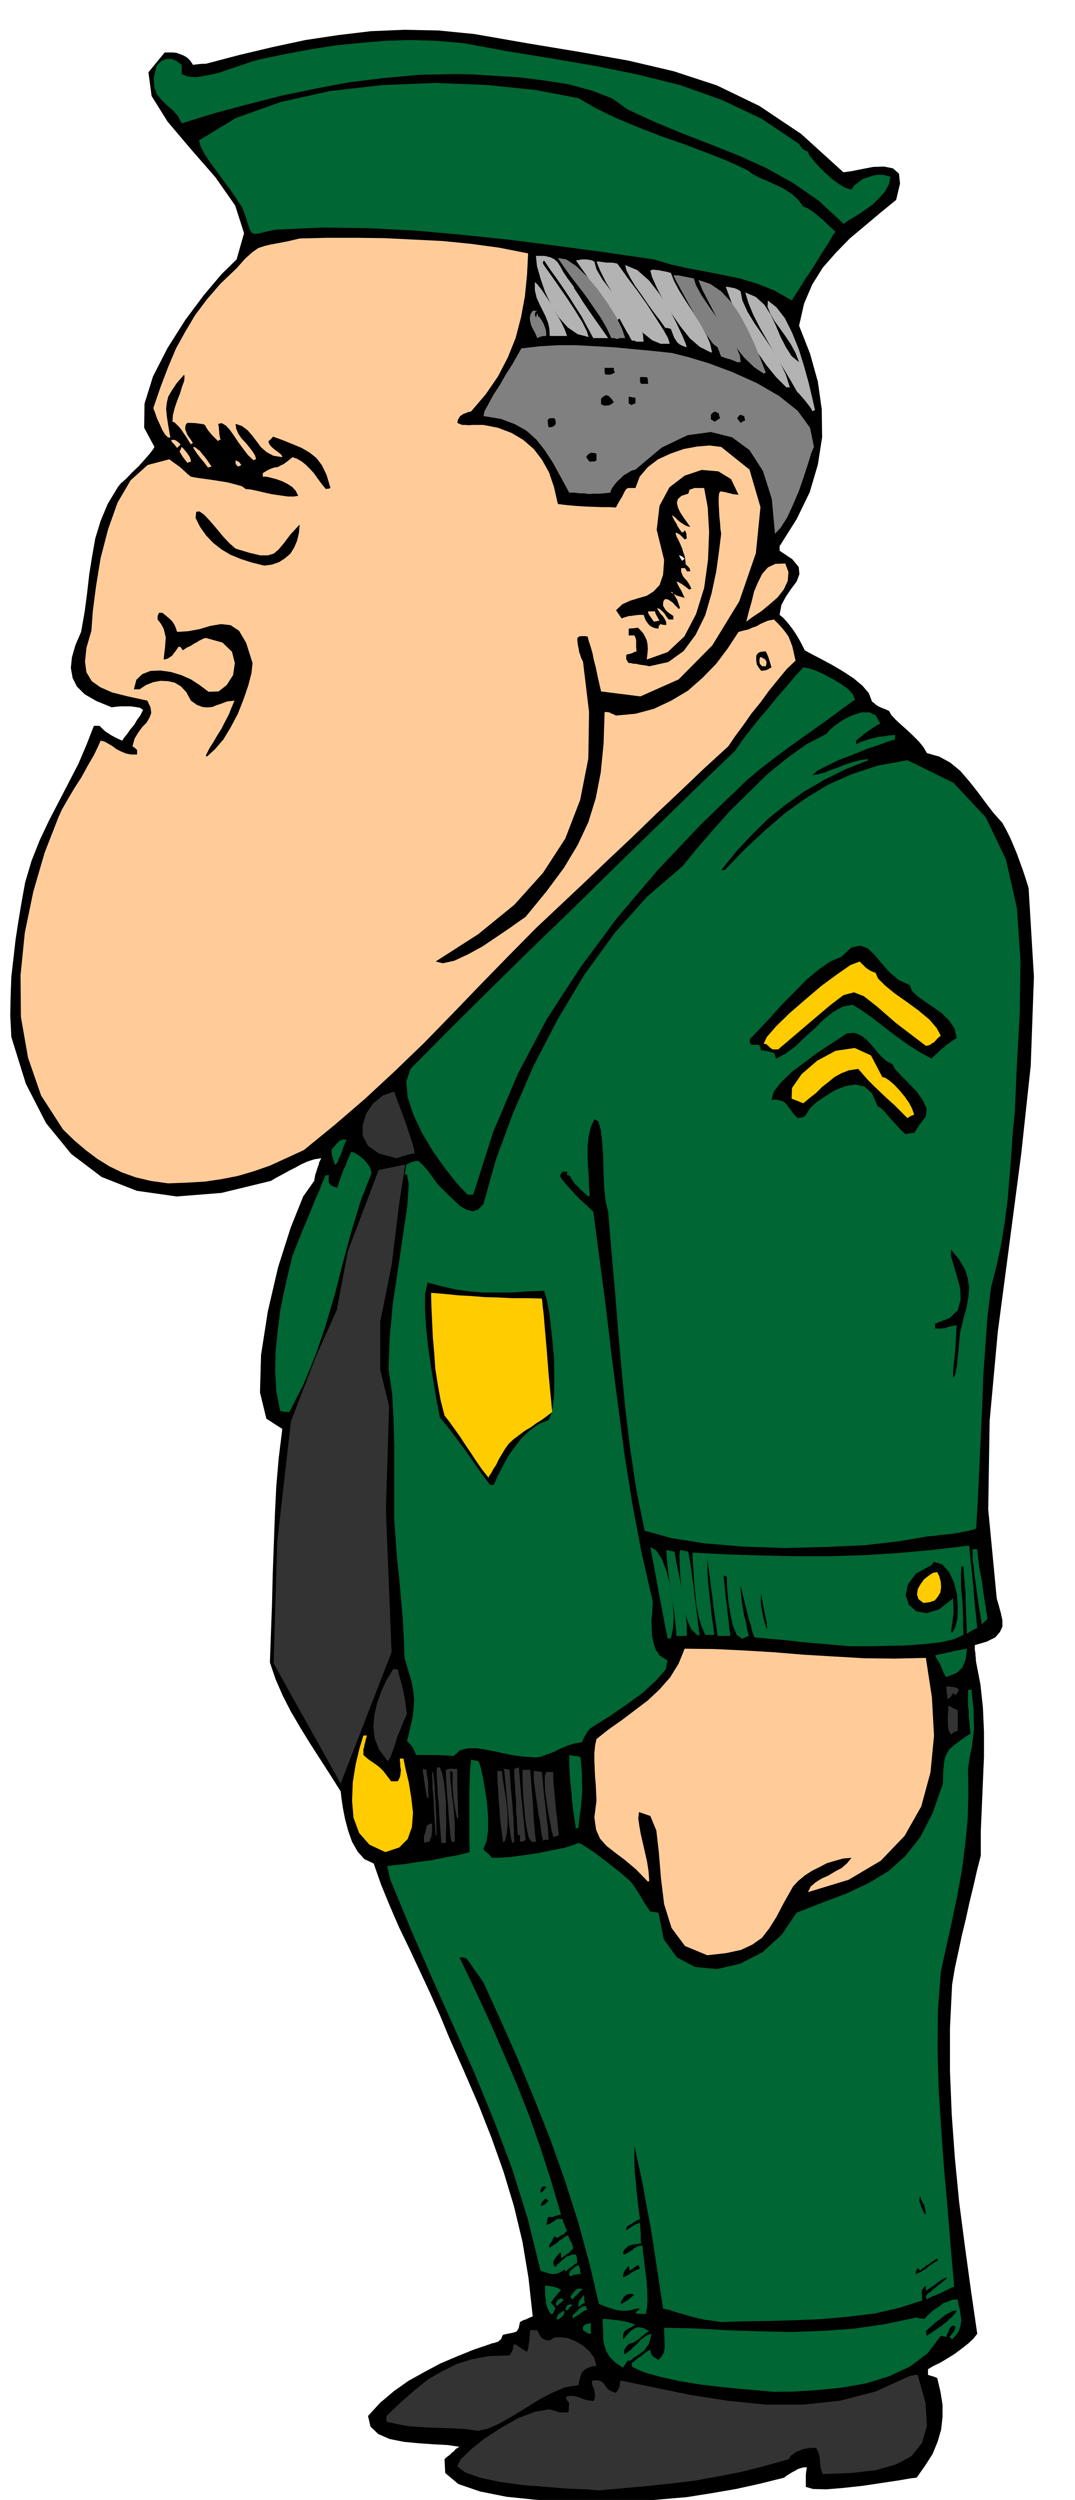
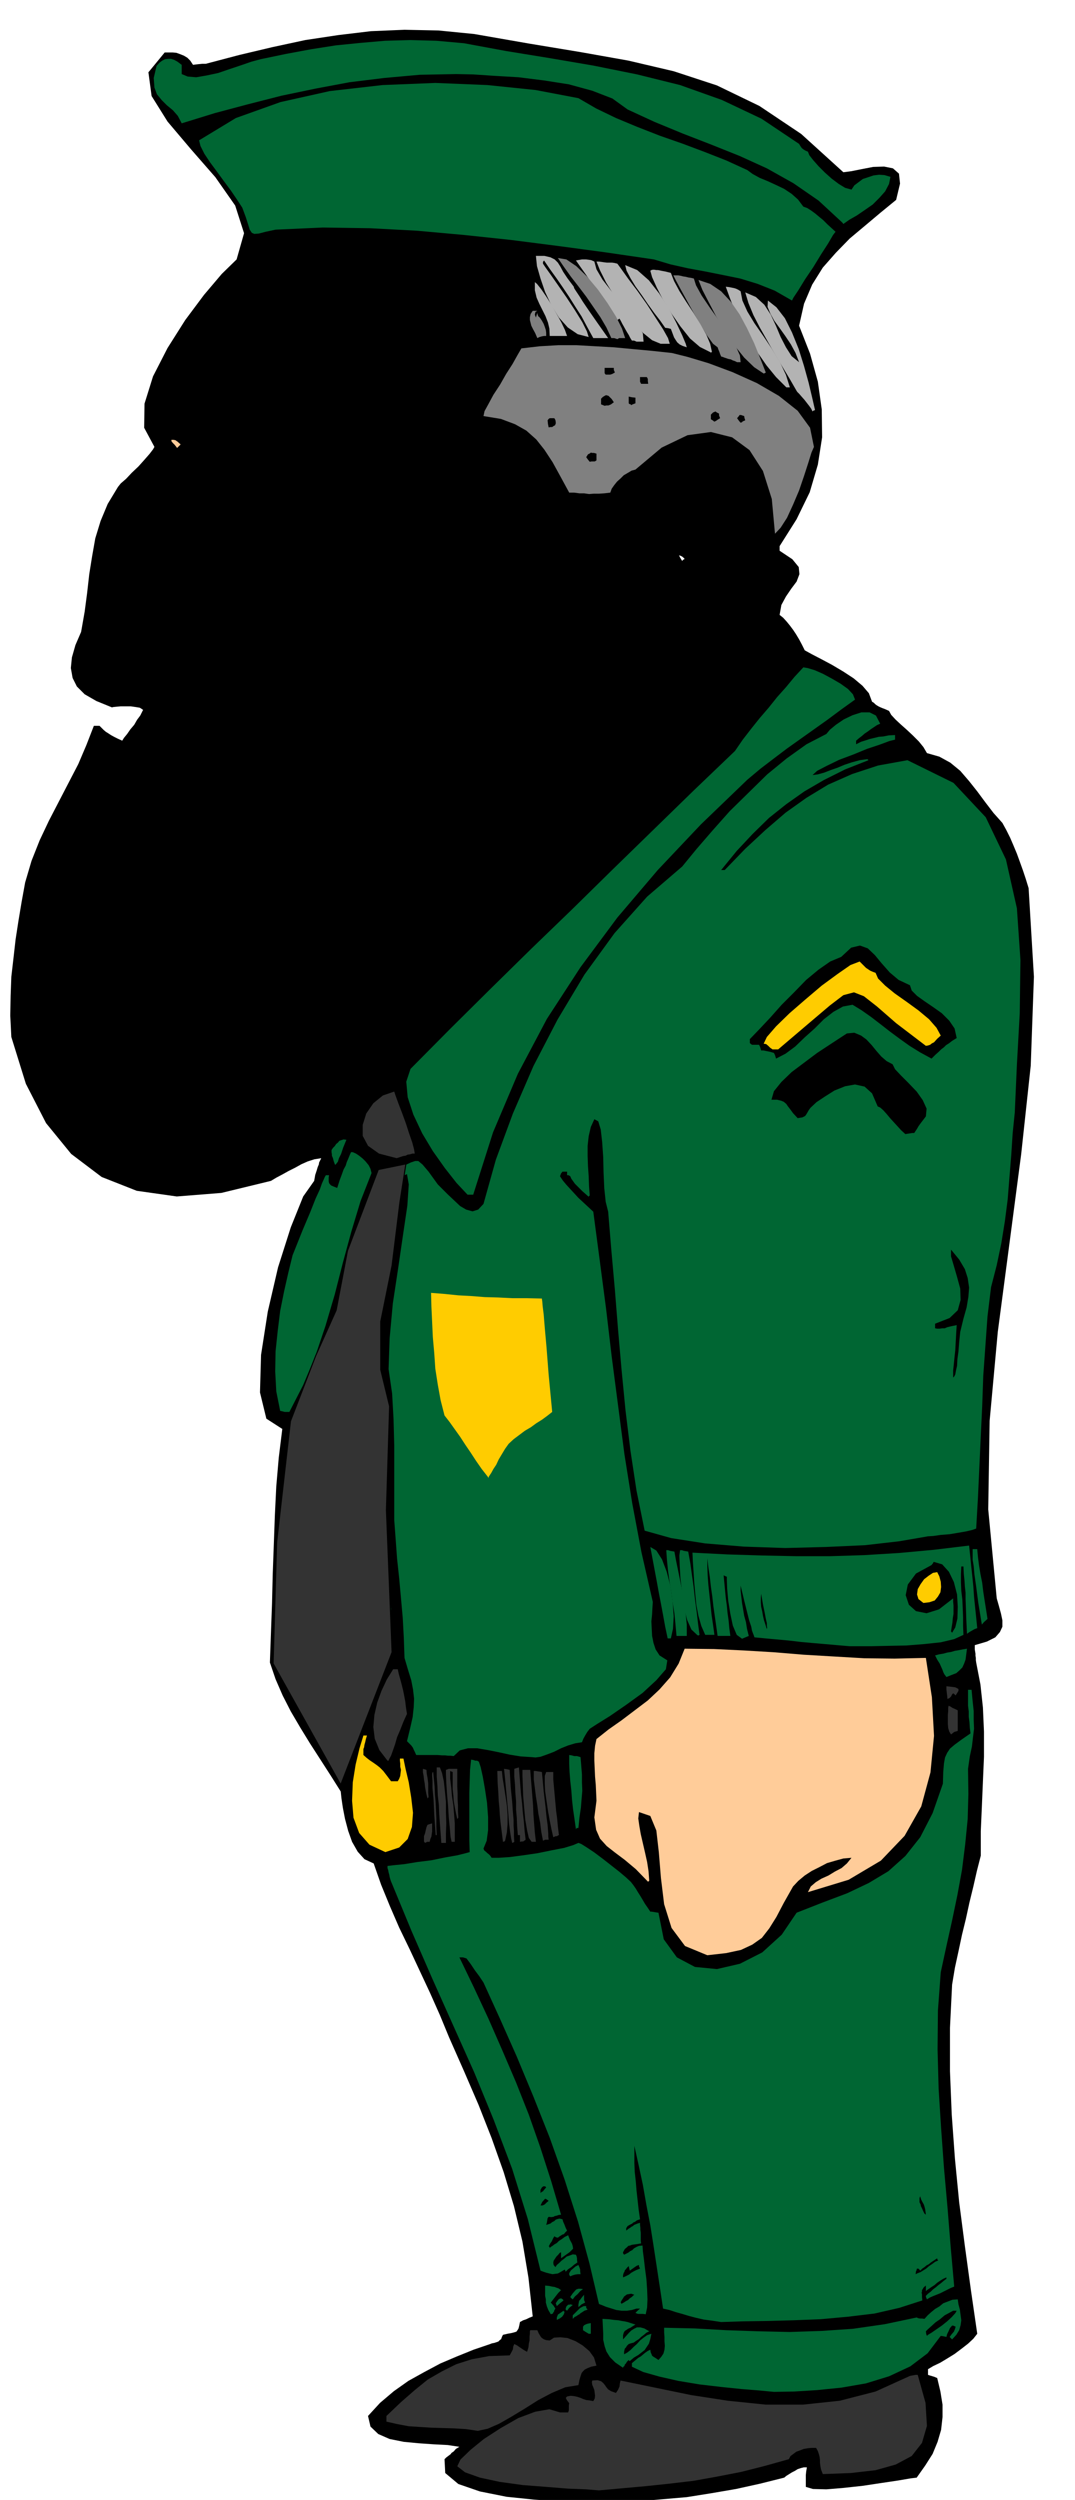
<svg xmlns="http://www.w3.org/2000/svg" fill-rule="evenodd" height="1139.802" preserveAspectRatio="none" stroke-linecap="round" viewBox="0 0 3035 7054" width="490.455">
  <style>.brush1{fill:#000}.pen1{stroke:none}.brush2{fill:#333}.brush3{fill:#063}.brush4{fill:#fc9}.brush5{fill:#fc0}.brush6{fill:gray}.brush7{fill:#b3b3b3}.pen2{stroke:#000;stroke-width:3;stroke-linejoin:round}</style>
  <path class="pen1 brush1" d="m1668 7062-31-2-57-2-72-5-78-8-75-15-61-21-37-31-2-39 5-5 4-3 4-3 4-3 3-4 6-4 6-7 10-6-33-5-39-2-43-3-42-4-40-8-32-14-22-21-7-30 34-37 39-33 41-29 45-25 45-24 47-20 47-19 47-16 5-2 6-1 6-2 6-2 4-4 4-3 2-6 3-6 13-3 11-2 8-2 6-2 3-4 3-5 2-8 2-10 9-5 9-3 8-4 10-4-12-109-17-102-24-100-29-96-34-96-37-94-41-95-42-95-26-63-28-63-29-62-28-60-30-62-26-60-25-61-21-60-26-12-19-21-16-28-11-31-9-34-6-31-4-27-2-19-29-46-29-45-29-45-27-44-27-46-23-45-20-46-16-47 3-84 3-83 2-83 3-82 3-83 4-82 7-81 10-81-45-29-18-74 3-106 19-122 29-125 36-113 35-87 31-44 3-17 4-12 3-10 3-7 1-6 2-4 2-4 2-4-19 3-19 6-18 8-18 10-18 9-18 10-17 9-15 9-140 34-126 10-113-16-99-39-86-65-71-87-57-111-41-132-3-60 1-56 2-54 6-52 6-53 8-52 9-54 10-55 18-61 23-58 26-55 28-54 28-54 27-52 23-54 21-54h16l6 6 6 6 6 5 8 5 6 4 9 5 10 5 13 6 5-8 9-11 9-13 11-13 8-14 9-12 5-10 3-6-9-6-12-2-14-2h-28l-11 1-10 1-4 1-44-18-33-19-22-22-12-24-5-28 3-30 10-35 16-37 10-57 7-53 6-53 8-50 9-51 15-49 20-48 29-48 8-10 15-13 16-17 19-18 17-19 14-16 10-13 4-7-29-54 1-68 24-77 41-80 50-79 53-71 50-59 42-41 21-74-25-78-56-80-69-79-66-78-45-72-9-67 46-56h22l11 1 11 4 10 4 10 6 8 8 8 12 7-1 9-1 10-1h10l95-25 93-22 93-20 93-14 92-11 95-4 96 2 101 10 155 27 145 24 135 24 128 30 122 40 120 58 118 79 119 108 23-3 30-6 31-6 31-1 25 5 17 15 3 28-11 46-44 36-44 37-43 36-39 40-37 42-30 48-23 54-14 62 31 79 22 79 11 78 1 79-12 77-23 78-37 76-48 76v13l36 24 18 22 2 20-8 21-15 20-15 22-13 24-5 28 10 8 10 11 9 11 9 12 8 12 9 15 8 15 8 16 20 11 27 14 30 16 32 19 29 19 25 21 18 21 9 24 5 3 4 4 4 3 5 3 4 2 7 3 8 3 11 5 6 11 12 13 15 14 18 16 16 15 17 17 13 16 10 17 35 10 31 17 28 23 25 29 23 29 23 31 23 30 25 28 11 20 11 22 9 21 10 24 8 22 9 25 8 24 8 26 15 250-9 251-27 250-33 251-33 250-23 251-4 250 24 251 6 21 6 22 4 19v18l-7 15-13 15-24 12-34 10v12l1 6 1 6v6l1 6v6l1 7 12 62 7 65 3 68v71l-3 70-3 71-3 69v69l-11 43-10 44-11 45-10 46-11 45-10 47-10 46-8 48-6 122v122l5 123 9 124 12 123 16 123 17 124 18 124-11 14-15 14-18 14-20 15-21 13-20 12-19 9-15 9v16l6 2 7 2 6 2 7 3 9 38 6 37v35l-4 36-10 34-14 34-21 33-24 34-17 2-35 6-47 7-53 8-55 6-48 4-38-1-20-6v-33l1-10 2-12h-9l-8 2-9 3-8 5-8 4-8 5-8 5-6 5-68 17-68 15-70 12-69 11-70 6-69 6-68 2-64 2z" />
  <path class="pen1 brush2" d="m1691 7027-36-3-52-2-62-5-65-5-65-9-56-12-42-15-22-17 9-19 28-27 38-31 48-31 49-28 48-18 40-7 30 9h23l1-3 1-3v-14l1-6-6-8-3-5v-3l3-3 10-2 10 1 9 2 9 3 7 3 9 3 9 1 11 2 4-7 1-8-1-8-1-8-3-8-3-7-1-7 1-5 15-1 10 3 6 5 5 6 4 6 5 6 8 5 14 5 6-9 4-9 1-9 2-8 97 20 102 21 104 16 107 11h105l104-11 101-26 97-44 5-1 6-1 5-1h6l22 79 4 65-14 48-29 37-45 24-57 16-70 8-79 3-5-13-2-10-1-9v-8l-1-8-2-8-3-9-5-9h-12l-11 1-12 2-10 4-11 4-8 6-8 6-5 9-68 19-67 17-67 13-67 12-68 8-66 7-67 6-66 6zm-342-168-34-5-33-2-33-1-32-1-32-2-31-2-32-6-31-7v-16l41-39 39-34 37-30 40-23 40-20 44-14 49-9 58-2 5-9 4-8 1-8 3-7 8 4 10 7 9 6 9 5 2-6 2-7 1-10 2-9v-11l1-8v-7l1-3h20l4 9 6 10 3 3 6 4 6 2 10 1 12-8 18-1 20 2 23 9 20 12 19 16 13 18 7 23-15 3-10 4-8 4-5 5-4 5-3 9-3 10-3 15-37 6-38 16-38 20-38 24-38 23-35 20-32 14-28 6z" />
  <path class="pen1 brush3" d="m2185 6749-42-4-50-4-58-6-60-7-60-10-53-12-46-13-32-15v-10l6-5 6-5 6-5 7-4 6-5 6-5 7-5 8-4 1 7 3 7 1 3 4 3 5 3 9 6 8-9 6-9 3-11 1-11-1-13v-12l-1-13v-13l87 2 89 5 89 3 90 2 89-3 89-6 90-13 90-19 4 2 5 1h6l7 1 9-10 10-9 11-9 12-7 11-9 13-5 13-5 15-1 2 14 4 15 2 15 2 15-2 14-4 14-8 13-12 13-4-4-3-3 6-8 6-7 3-7 2-7-7-3h-3l-6 7-4 9-4 8-2 8-9-2-7-1-37 49-49 37-60 28-65 20-69 12-69 7-65 4-57 1z" />
  <path class="pen1 brush3" d="m1759 6681-22-15-15-15-10-16-5-15-4-18v-18l-1-20-1-21 18 1 15 2 12 1 10 2 7 1 9 2 9 3 13 4-8 5-6 4-7 3-4 3-5 3-3 5-2 7v12l8-9 8-9 7-7 8-5 8-4h10l11 3 14 8-8 4-7 6-8 6-6 6-8 5-7 5-8 2-6 2-5 5-3 5-3 3-1 4-1 5v7l9-5 9-7 9-9 9-8 9-10 10-8 10-7 12-4-3 15-4 13-6 9-6 9-9 7-9 7-12 7-12 10-2-1-1-2-5 5-3 5-3 3-1 4-3 2-1 3z" />
  <path class="pen1 brush1" d="m2617 6591-2-5-1-8 6-6 9-8 12-11 13-9 13-11 13-7 11-6h10l-4 7-10 11-13 12-15 12-16 11-13 9-10 6-3 3z" />
  <path class="pen1 brush3" d="m1662 6585-10-6-6-4v-10l3-4 4-2 2-1 3-1 4-1 6-1v30h-6zm374-33-26-4-23-3-22-5-19-5-20-6-18-5-18-6-18-4-9-60-9-59-9-59-9-57-11-57-10-57-12-56-12-54v48l1 25 3 27 2 25 3 27 3 27 4 28-9 3-5 4-5 2-3 3-6 3-7 4-4 6v7l6-5 5-3 4-3 4-2 3-3 5-2 5-2 7-2v6l1 8v6l1 8v22l1 8-11 2-8 1-7 1-5 2-5 1-4 4-6 5-5 9v3l3 4 6-3 6-3 5-4 6-3 5-5 7-4 7-3 10-1 1 16 3 23 3 26 4 30 2 29 1 28-1 23-4 19-8-1h-13l-4-1-4-2 6-6 7-6h-10l-13 4-14 2h-15l-15-2-16-5-13-4-12-5-8-3-27-115-32-117-38-119-42-118-46-116-47-113-48-108-46-101-6-9-6-9-6-8-6-8-6-9-6-9-6-8-6-8-10-3h-10l41 85 41 88 39 89 39 91 36 91 33 94 30 93 28 95-7 1-6 2-5 1-3 2-7 1-7-1-3 4-1 6-1 6-2 7 6-2 6-2 5-4 6-3 4-4 6-2 5-1 8 2 2 7 4 9 3 8 4 8-5 5-4 5-4 1-3 2-5 3-5 4-5-1-5-3-4 7-3 7-5 7-4 8h2l1 4 3-3 5-3 5-4 7-4 6-6 8-5 8-6 10-5 5 13 6 11 2 7 1 7-4 4-6 6-10 7-14 10v-17l-4 2-4 5-5 5-4 6-4 6-1 6 1 6 5 6 4-6 7-6 6-6 8-6 7-6 9-3 8-3 9 1 2 5 1 5v4l1 8-9 6-8 7-9 6-7 7-2-5-1-1-10 6-9 5-8 1-7 1-9-2-8-2-9-3-8-3-36-146-44-141-52-138-55-134-60-134-59-132-58-133-55-133-3-7-2-6-2-7-1-6-2-7-1-6-2-6v-6l17-2 30-3 37-6 40-5 39-8 34-6 24-6 11-3-1-33v-134l1-33 1-32 3-29 6 1 6 2h5l5 3 5 15 6 27 6 34 6 40 3 40v37l-4 30-9 22 2 5 6 5 3 3 4 3 4 4 4 6h20l31-2 38-5 41-6 39-8 36-7 26-8 14-6 8 3 16 10 21 14 24 18 23 18 23 18 19 16 14 13 7 9 7 10 6 10 7 11 6 10 7 12 7 10 8 12h4l6 1 6 1 7 1 15 75 37 51 51 27 62 6 65-15 63-32 55-50 42-62 74-29 69-26 61-29 55-33 48-43 42-53 35-68 29-83 1-33 2-24 3-17 6-13 8-12 13-11 19-14 26-18-2-16-1-16-2-15v-15l-2-16v-45h10l3 32 3 28v25l1 25-3 24-3 26-6 28-5 35 1 71-2 71-7 71-9 72-13 71-15 72-16 72-16 74-8 108-1 110 3 111 7 111 8 111 10 112 9 112 10 112-10 4-10 5-10 5-10 5-10 4-10 4-9 4-8 5-3-7v-3l6-6 8-6 6-6 8-6 7-6 8-6 7-6 8-6v-4l-9 4-8 5-9 6-8 7-8 5-7 5-6 4-3 3v-16l-6 5-3 5-2 3v4l-1 3 1 5v7l1 10-65 21-70 16-75 9-77 7-77 3-74 2-69 1-61 2zm-464-6v-7l2-5 1-3 3-2 6-4 7-5 1 2 2 1-2 7-5 7-7 5-8 4zm45-3v-10l8-8 8-8 4-4 5-3 6-3h7v5l4 5-9 3-6 4-5 3-3 3-4 2-4 3-6 3-5 5zm-62-13-7-12-4-10-3-11v-9l-2-10v-29l11 1 9 2 7 1 5 2 6 2 7 5-8 8-7 9-7 9-7 9 8 9 5 8-3 5-1 4-2 2-1 3-3 1-3 1zm46-10-4-3v-3l2-6 3-3 2-2h3l4-1 6 2-10 8-6 8z" />
  <path class="pen1 brush3" d="m1572 6507-3-8 4-6 5-6 6-2 5 3 2 3-10 8-9 8zm61 3v-7l1-6 1-5 3-3 5-7 6-7v15l3 7-10 5-9 8z" />
  <path class="pen1 brush1" d="m1755 6501-2-4h-1l3-6 4-6 3-5 4-3 4-3 6-1 6-1 9 3-3 2-4 4-6 4-5 5-6 3-6 4-4 2-2 2z" />
  <path class="pen1 brush3" d="m1617 6488-5-4-2-3 7-10 7-8 3-3 6-2h5l8 1-8 6-7 8-8 7-6 8z" />
  <path class="pen1 brush1" d="M1759 6426v-6l1-4 1-3 2-3 1-4 3-3 3-4 5-5 1 5 2 8 7-5 7-5 6-4 6-2v4l3 6-10 4-8 4-7 4-6 5-10 5-7 3z" />
  <path class="pen1 brush3" d="m1610 6423-3-4v-5l5-8 6-5 7-6 8-4 3 7 2 6v5l1 8h-8l-7 1-7 2-7 3z" />
  <path class="pen1 brush1" d="m2585 6417 1-8 2-4v-3l3-1 3 1 4 5 6-6 6-4 6-5 6-3 6-5 6-4 6-4 6-4v3l3 3-9 4-8 6-9 6-8 7-8 5-8 5-8 3-6 3zm25-171-4-8-3-7-3-6-1-5-3-6v-12l2-5 1 4 2 6 3 6 4 7 2 6 2 8 1 7 1 8-4-3zm-1084-23 5-10 8-9 3 1 7 5-6 5-5 5-6 3h-6zm0-35v-9l4-7 4-3h5l3 3-6 7-3 4-4 2-3 3z" />
  <path class="pen1 brush4" d="m1997 5517-63-26-38-51-21-67-9-74-6-73-7-61-17-41-32-11-2 18 3 21 4 23 6 26 6 26 6 27 4 26 2 27-2 1-1 2-35-36-31-26-28-21-23-18-19-21-11-25-5-35 6-47-1-23-1-22-2-23-1-22-1-23v-21l2-21 4-19 34-27 37-26 37-28 37-28 33-31 30-34 24-39 17-42 83 1 84 4 84 5 85 7 85 5 86 5 86 1 88-2 17 111 6 109-10 103-26 96-47 83-67 70-91 54-115 35 8-16 14-12 16-10 20-9 18-11 19-10 15-13 13-16-23 2-22 6-24 7-21 11-22 11-20 13-18 15-15 16-26 46-21 40-20 32-21 27-27 19-32 15-42 9-53 6z" />
  <path class="pen1 brush5" d="m1088 5226-45-21-29-33-16-43-4-48 2-52 8-50 11-46 11-36h10l-3 10-2 9-2 7-1 7-2 5v17l9 8 9 7 9 6 10 7 9 7 10 10 10 13 12 16h19l4-7 3-8 1-9 1-8-2-9v-9l-1-8v-6h10l6 29 9 38 7 43 5 43-3 40-12 34-24 24-39 13z" />
  <path class="pen1 brush2" d="m1200 5200-3-4v-15l3-8 2-9 2-8 2-5 1-2 6-2 7-2v23l-1 6-1 8-3 7-2 8h-7l-6 3zm46 0-2-27-2-27-2-27-1-26-3-27-1-26-2-27v-26h9l6 16 5 23 3 27 3 31v30l1 31-1 29v26h-13zm200 0-3-13-3-19-3-24-2-28-3-32-3-32-3-32-3-29 8 1 8 2 3 50 4 40 2 28 2 23v17l1 14v14l1 17-3 2-3 1zm-171-3-3-14-2-24-3-31-2-33-3-34-2-31-1-24v-12l8-3h24v51l1 18v17l1 17v17l1 18-2 2-1 2-4-18-3-16-3-17-1-16-2-17v-49l-5-2-2-1v22l3 25 2 24 4 26 2 25 2 26v52h-9zm145 0-4-32-3-24-2-21-1-18-2-20-1-22-2-29-1-34h13l2 20 4 24 4 26 4 27 2 26v27l-2 24-5 23-2 2-4 1zm48 0v-19h-6l-2-25-1-24-2-23v-23l-2-24-1-23-2-23v-22l6-2 7-2 2 25 2 26 2 25 3 26 2 25 3 26 2 25 3 26-4 3-3 2h-4l-5 1zm33 0-8-11-5-22-5-29-3-33-3-35-1-31-1-26v-16h22l2 25 2 25 2 25 2 26 1 25 2 26 2 25 3 26h-12zm32-3-5-26-3-25-5-25-3-24-4-25-3-24-3-24v-24h5l6 1 6 1 6 1 5 55 5 42 3 30 3 22 1 14 1 11v8l1 9h-10l-6 3zm29-10-5-22-5-25-5-28-4-27-4-28-1-23v-20l4-11h20v21l2 22 2 22 2 22 2 22 3 23 2 22 3 24-3 1-2 2h-4l-7 3zm-332-6-4-58-2-43-3-32v-20l-1-13v-7l1-4 2-1 2 20 2 21 1 22 2 23 1 22 1 23v23l1 24h-3z" />
  <path class="pen1 brush3" d="m1626 5162-4-29-4-27-3-27-2-27-3-27-2-25-1-24v-24l7 1 7 2h8l10 3 2 24 2 25v22l1 24-2 23-2 25-4 27-3 30h-5l-2 4z" />
  <path class="pen1 brush2" d="m1207 5075-3-12-2-10-2-11-1-10-2-11-1-10-2-10v-10l4 1 6 2 1 12 2 10 1 8 1 8v26l1 13-2 2-1 2z" />
  <path class="pen1 brush3" d="m955 4991-24-41-22-39-22-38-21-36-21-38-19-37-18-39-14-39v-78l2-76 2-75 3-75 3-75 3-75 4-75 6-74 11-48 14-45 17-43 20-41 19-42 20-41 19-41 18-41 5-59 9-57 11-57 15-54 17-55 20-53 24-51 28-50 35-7 24-8 17-8 12-4h9l12 10 17 20 26 36 12 12 16 16 17 16 18 17 17 10 18 5 16-5 15-16 35-125 48-130 58-134 68-131 76-127 85-117 92-103 99-85 41-50 45-52 48-54 53-52 53-52 55-45 56-40 56-29 10-12 17-14 22-15 25-12 25-8h23l18 9 12 23-9 4-9 6-9 6-8 6-9 6-8 7-8 6-8 7v10l14-7 13-4 12-4 13-3 12-3 13-1 15-3 18-1v13l-16 4-27 10-36 12-39 16-40 15-35 17-27 14-13 12 15-2 18-5 18-7 20-7 19-8 21-7 22-6 22-3 1 1 2 2-66 26-60 30-55 32-51 36-49 39-46 45-45 48-44 54h10l58-60 57-53 57-49 59-42 61-37 68-30 73-24 83-15 130 64 91 97 57 119 31 138 10 146-2 150-8 145-6 135-6 59-4 62-5 61-5 63-8 62-10 62-13 62-16 62-10 82-6 84-6 84-3 86-4 84-4 87-4 87-5 87-11 4-17 4-23 4-24 4-25 2-21 3-16 1-5 1-76 13-96 11-110 5-115 3-117-4-109-9-96-15-75-21-23-113-17-112-14-114-11-113-10-114-9-113-10-112-9-109-7-28-4-38-2-44-1-44-3-43-4-35-7-23-11-6-10 22-6 26-3 27v29l1 28 2 29 1 28 2 27h-2l-1 3-10-9-8-7-8-8-6-6-7-7-5-7-5-7-3-7-5-3h-4v-10h-13l-4 5-3 8 8 12 10 12 11 12 12 13 11 12 13 12 14 13 15 14 18 136 18 137 16 136 18 138 18 138 22 138 26 138 32 140-1 16-1 19-2 20 1 21 1 20 4 20 6 18 11 17 22 14-4 25-27 31-39 36-47 34-45 31-37 23-20 13-7 9-6 10-5 9-4 10-19 3-20 6-20 8-20 10-21 8-17 6-14 2-11-1-31-2-31-5-32-7-30-6-30-5h-26l-23 6-17 16-9-1h-7l-8-1h-9l-13-1h-60l-4-9-3-6-2-5-2-3-3-4-3-3-4-4-5-5 9-37 7-31 3-28 1-24-3-26-5-26-9-29-10-34-2-57-3-56-5-56-5-55-6-56-4-55-4-54v-210l-1-38-1-37-2-36-2-36-10-69 3-87 9-98 15-99 14-96 12-81 4-60-5-29-17 7-12 20-8 27-5 33-4 34-1 35-1 31-1 26-8 37-8 38-8 38-6 38-7 38-4 38-4 39v40l6 36 5 27 3 20 3 14 1 9 1 6v4l1 4-18-3-13-2-11-2h-45l-2 6-2 9-2 11-1 12-1 12-1 13v11l2 10 8 2 12 4 12 3 14 3 12-1 12-3 8-7 6-11-9-1h-7l-6-1-5-1-6-2-5-2-5-3-5-2-1-9v-8l-1-9-2-7h24l19 3 11 4 8 7 3 10 3 16 1 20 2 27-2 60-1 59v58l1 59 1 58 4 60 7 60 10 64-5 60-11 57-18 54-20 53-24 52-23 54-22 57-16 61-5 2-5 2z" />
  <path class="pen1 brush2" d="m1094 4968-23-30-13-32-4-33 3-34 8-35 12-33 15-32 18-29h13l3 14 4 14 4 15 4 16 3 15 3 16 2 17 3 19-10 22-9 23-9 21-6 21-6 17-5 14-5 9-2 5h-3zm1591-74-5-8-3-10-1-12v-25l1-11v-9l1-6 5 2 6 4 7 3 8 4v58l-10 3-9 7zm-10-100-1-10-1-8-1-9v-9l9 1 9 1 7 1 6 3 3 2v5l-3 5-5 8-5-5-2-1-3 3-3 6-4 4-6 3z" />
  <path class="pen1 brush3" d="m2672 4732-3-4-3-4-3-6-2-6-4-9-4-9-7-11-6-12 11-3 12-2 11-3 12-2 10-3 12-2 10-2 12-2-2 16-2 15-4 11-5 11-8 8-9 8-13 5-15 6zm-274-87-35-3-34-3-35-3-33-3-34-4-33-3-33-3-31-3-2-6-2-5-3-8-2-11-6-18-6-24-8-32-10-42v15l2 17 2 17 3 18 3 18 5 18 3 19 5 20-19 8-15-11-11-26-7-33-6-37-3-34-1-25v-9l-5-2-4-2 2 21 2 21 2 21 3 22 2 21 3 21 2 22 3 22h-36l-4-28-4-28-4-28-3-27-4-28-3-27-4-27-3-26v24l1 26 2 26 3 28 3 27 3 29 4 27 4 29h-26l-11-25-8-28-6-31-3-31-3-33-2-31-2-29-1-24 98 5 98 3 96 2h97l96-3 98-6 98-9 100-12 3 28 3 30 3 28 3 30 2 29 3 29 3 29 3 30-8 3-7 4-7 4-7 5-2-42-1-31-1-25v-18l-2-18-1-16-2-19-1-21h-6l-1 21v24l1 24 3 25 1 24 1 25v25l1 25-26 12-38 9-47 5-50 4-52 1-46 1h-63zm-513-22-7-33-6-33-6-32-6-31-6-33-6-32-6-32-6-32 17 10 16 25 13 34 11 42 6 43 3 42-2 35-6 27h-9z" />
  <path class="pen1 brush3" d="m1910 4616-3-33-3-31-5-31-4-30-5-30-4-29-3-30-2-28h5l6 2 6 1 6 1 5 27 6 29 6 30 6 30 5 30 4 31 3 30v31h-29z" />
  <path class="pen1 brush3" d="m1968 4613-16-15-12-27-9-36-5-40-5-42-2-36-1-28 2-15h5l6 2 6 1 6 1 2 11 4 22 4 29 5 36 4 36 5 37 4 34 4 30-4 2-3-2z" />
  <path class="pen1 brush1" d="m2685 4603 2-13 2-12 1-12 2-12v-24l-1-11v-9l-40 31-35 11-30-6-20-18-9-27 6-30 23-31 44-24 4-5 2-4 24 7 19 21 14 29 9 35 2 35-1 33-6 25-9 15-3-4zm-520-6-4-13-4-12-3-13-2-12-3-13-1-13v-12l1-12 5 30 5 24 3 16 3 13v7l1 6-1 3v4-3z" />
  <path class="pen1 brush3" d="m2772 4584-10-61-6-46-5-35-2-23-3-18v-30h13l2 22 3 24 4 24 5 25 3 25 4 26 4 25 4 26-10 9-6 7z" />
  <path class="pen1 brush5" d="m2607 4523-14-11-4-13 2-15 8-14 10-14 13-10 12-8 12-2 6 12 4 15 1 15-2 15-7 12-9 11-15 5-17 2z" />
-   <path class="pen1 brush1" d="m1384 4190-20-26-18-25-17-25-17-24-18-24-17-23-18-23-17-20-8-40-8-48-9-54-8-55-6-55-3-51v-45l7-33 42 11 40 9 38 5 38 3h79l43-3 49-2 8 26 8 44 6 56 6 62 1 60-1 54-6 41-9 22-28 11-25 18-23 21-19 25-19 26-15 28-14 27-12 27h-10z" />
  <path class="pen1 brush5" d="m1378 4168-18-23-16-23-15-23-15-22-15-23-15-21-15-21-14-18-11-43-8-44-7-45-3-44-4-45-2-43-2-43-1-39 38 3 39 4 37 2 38 3 37 1 40 2h40l44 1v2l1 6 1 13 3 24 3 37 5 56 6 77 10 105-14 11-15 11-16 10-15 11-17 10-16 12-16 12-14 13-10 14-9 15-9 15-7 15-8 12-6 11-6 9-3 6v-3z" />
  <path class="pen1 brush3" d="m804 3984-8-2-5-1-11-55-3-56 1-57 6-57 7-57 11-55 12-53 12-49 28-70 22-52 15-38 12-26 6-17 5-11 3-7 3-5h9l-1 6v11l1 5 2 3 4 4 7 3 10 4 7-22 6-16 5-14 6-11 3-10 4-9 4-10 4-9h5l9 4 9 6 10 8 8 8 9 11 5 10 3 12-31 79-26 86-24 88-23 90-26 88-29 86-34 81-39 76h-13z" />
  <path class="pen1 brush1" d="M2691 3887v-20l2-19 2-20 2-18 1-19 1-18 1-18 1-16-10 2-9 2-8 2-7 3h-7l-7 1h-7l-6-1v-13l41-16 23-22 8-29-1-32-9-33-9-31-8-27v-19l23 28 16 27 8 25 4 27-2 26-5 30-9 32-9 37-3 29-2 26-3 22-1 19-3 13-2 11-3 6-3 3z" />
  <path class="pen1 brush3" d="m1320 3371-31-33-33-42-34-48-30-50-25-53-16-49-4-44 12-36 113-114 114-113 114-112 115-111 114-112 115-112 115-112 116-111 22-32 24-31 24-30 25-29 24-30 25-28 24-29 25-27 12 2 20 6 23 10 26 14 24 14 21 15 14 15 6 15-39 28-39 29-38 27-38 27-38 27-37 28-38 29-37 31-131 126-122 129-114 134-104 140-95 146-82 155-70 165-56 176h-16z" />
-   <path class="pen1 brush4" d="m474 3339-49-7-42-10-39-14-35-17-34-21-32-24-33-28-32-31-62-96-37-107-20-115-1-117 12-120 24-116 32-110 39-100 10-22 16-28 19-32 20-31 18-33 17-29 12-25 7-16 10 2 11 6 12 7 12 9 12 6 14 6 15 3h17v-13l-8-7-5-3 6-22 11-18 11-15 12-12 8-14 5-13-2-16-9-19-55-12-44-11-34-15-24-17-15-25-4-30 4-39 14-48 4-55 9-70 13-80 21-81 27-76 37-63 48-43 61-16 12 9 10 7 7 5 7 6 4 4 6 5 6 6 9 7 10 2 19 3 23 3 26 4 25 4 23 6 18 5 11 8 13 1 19 4 21 5 23 5 22 3 21 3h17l12-2-7-14-10-11-14-9-14-7-17-6-15-4-13-3h-10v-10l13-8 11-5 9-3 9-1 7-4 9-4 11-8 15-12 14 5 13 8 11 9 12 12 10 11 10 14 11 15 13 16 4-1h4l2-1 3-1-11-37-13-27-16-21-19-15-22-13-24-10-27-11-30-11-5 6-8 7 1 6 5 7 7 7 9 7 7 5 6 5 3 4 1 4-25-4-19-10-16-14-12-16-13-17-13-15-16-12-18-6 2 14 6 14 9 13 12 13 10 12 9 12 7 11 3 11-5 1-2 2-16-15-13-17-14-19-12-18-12-17-11-12-12-7-10 2 1 5 1 6v5l1 6v5l1 6 1 6 2 6h-4l-3 4-18-18-10-12-6-9-2-5-5-4-8-1-15-2-23-1-5 6-1 7v6l3 7 2 6 5 8 6 8 6 10h-3l-3 3-7-11-6-10-7-10-6-9-7-9-7-7-6-6-6-2 1-18 5-20 7-21 8-20 6-20 6-16 1-12-1-6-21 24-14 21-10 17-4 17-2 17 2 22 4 26 6 34-7-1-8-8-8-13-7-16-8-17-5-15-4-10-1-4 21-61 21-55 22-52 26-47 28-47 33-44 38-44 46-44 24-27 20-18 17-12 18-6 17-4 22-4 26-5 34-8 78-2h80l81 1 82 4 81 4 81 8 81 11 81 16-3 60-6 61-11 59-15 58-22 55-28 54-35 51-41 48-9 2-7 3-6 2-4 3-5 3-3 5-3 5-2 9 6 3 8 3h9l10 1 9-1h32l41 8 39 15 32 19 30 26 23 30 20 36 14 41 11 48 7 1 16 2 22 2 27 2 27 1 26 1h22l17 1 4-8 4-7 4-7 4-6 3-6 3-6 3-6 4-6 5-3h21l12-32 23-27 29-22 35-16 37-13 38-7 35-3 33 4 80 64 31 106-13 130-47 136-76 124-95 96-108 48-111-14-9-39-6-29-6-23-3-16-4-14-3-10-4-12-3-12-7-1h-12l-5 1-5 4v7l1 9 1 7 2 9 1 7 3 9 3 9 5 10 17 142-2 131-23 117-42 109-63 97-81 90-102 83-120 77 20 5 32-7 39-18 42-23 40-27 37-25 28-20 16-11 59-72 49-66 39-65 30-64 21-68 14-72 8-81 3-90h5l6 1h3l4 3 6 2 8 4 55-5 52-14 49-23 47-28 41-36 39-40 33-44 30-46 15-4 13-3 11-5 12-4 10-6 11-5 12-5 16-3 12 12 11 12 9 11 9 13 5 12 6 16 4 18 5 22-25 24-24 29-26 32-24 33-26 32-23 33-23 31-19 28-69 63-67 64-68 64-67 65-68 64-68 65-68 64-68 64-79 80-79 81-79 82-80 82-82 79-83 77-86 74-87 71-50 23-46 21-46 16-44 13-46 9-47 7-51 3-54 2z" />
  <path class="pen1 brush3" d="m946 3287-4-11-2-8-3-7v-4l-1-6v-6l4-6 5-5 4-6 5-4 4-5 6-2 6-2 8 1-9 22-6 18-6 12-3 10-4 5-2 3h-2v1z" />
  <path class="pen1 brush2" d="m1120 3268-50-13-31-22-15-28v-31l10-32 20-29 27-22 32-11 4 12 8 22 10 26 11 30 9 28 9 26 5 19 2 12h-7l-6 2-7 1-6 3-7 1-6 2-6 2-6 2z" />
  <path class="pen1 brush1" d="m2556 3200-12-11-10-11-11-12-10-11-10-12-9-10-9-8-7-3-16-37-21-19-27-6-28 5-30 12-27 17-24 16-17 16-5 7-4 7-3 5-3 4-4 2-4 2-7 1-6 1-13-14-8-11-7-9-4-6-7-6-7-3-12-3h-16l7-24 21-26 29-28 36-27 36-27 35-23 29-19 20-13 21-2 19 8 15 11 15 16 13 16 14 16 15 13 17 9 7 14 17 18 21 21 23 24 17 24 11 24-2 22-16 21-5 7-4 7-4 6-4 6h-6l-6 1-7 1-6 1z" />
-   <path class="pen1 brush5" d="m2562 3155-19-19-18-18-19-17-18-17-19-18-17-17-15-17-14-16-26 4-21 8-20 11-17 14-18 14-16 16-19 15-18 15-33-13 1-30 27-39 44-38 52-28 54-8 46 21 32 61 8 2 12 8 14 12 15 16 14 17 12 17 9 17 6 17-10 4-9 6z" />
  <path class="pen1 brush1" d="m2191 2987-3-10-3-6-10-3-10-2-9-2h-7l-3-10-3-6h-20l-4-3-2-2v-11l27-28 31-33 32-36 35-35 34-35 35-29 33-23 31-13 28-26 25-6 22 8 20 19 19 23 23 26 25 21 32 15 5 15 15 15 21 15 25 17 24 17 21 21 15 22 6 27-13 8-9 7-8 5-6 6-8 6-7 7-9 8-11 11-33-18-29-18-28-20-27-20-27-21-26-20-27-19-26-16-27 5-27 15-27 21-26 26-28 25-27 26-27 20-27 14z" />
  <path class="pen1 brush5" d="m2181 2961-7-5-5-5-6-5-7-1 9-19 26-30 38-37 45-39 46-39 45-33 36-25 26-10 3 3 4 4 5 5 6 6 6 4 6 4 7 3 8 3 7 16 20 20 27 22 34 24 33 24 30 25 21 24 12 22-10 9-9 10-6 3-5 4-6 2-6 1-84-64-54-47-37-29-28-11-30 8-38 29-59 50-87 74h-16z" />
  <path class="pen1 brush1" d="m581 2132 10-20 12-19 11-19 12-19 10-20 10-19 8-20 8-19-20 2-16 6-15 5-12 5-14 1-13-1-16-6-17-12-13-24-15-16-18-11-19-4-21-1-21 4-20 8-18 12h-16l7-27 17-16 23-9 28-1 29 4 30 9 27 12 23 15 27 20 28-1 23-18 18-28 5-34-8-32-27-26-47-13-7 2-6 3-6 3-6 4-8 4-9 6-11 5-12 8-4-6-2-3-3-1h-3l-4 6-4 6-5 6-5 7-6 4-6 4-6 2-6 1 2-19 2-16 1-15 1-12-3-13-3-12-7-13-10-13v-10l4-9h9l4 3 5 4 6 5 7 6 6 6 6 9 4 9 4 12 32-2 32-6 30-9 30-5 27 3 24 16 20 34 18 57-3 28-9 35-13 38-16 41-20 38-21 35-24 28-23 21-2-2-1-1zm1568-239-6-8-4-6-3-6v-4l-1-5v-11l1-5 5-6 5-2 3-1h3l4-1h6l4 8 4 10 1 4 2 6 2 7 3 10-9 5-6 3-7 1-7 1zm-316-13-8-2-7-1-8-1-6-1-8-2h-7l-8-2h-6l-5-7-2-4v-12l4-2 6-1 3-1 4-1 5-3 7-2-1-12v-20l-2-7-3-6h-16v-19l6-1h7l6-1 7-1 8 8 7 8 5 9 5 11 2 10 1 13-1 14-2 17 59-21 47-44 33-63 23-74 11-80 3-78-4-70-10-54h-28l-4 2-5 1-5 3-1 5-2 5-19 6-10 9-3 10 3 14 6 13 9 14 10 14 10 14-8-2-7-3-8-5-6-4-7-6-6-6-6-5-4-2 6 13 7 11 3 7 4 6 4 6 5 6 5-3 2-4 3 5 2 5v5l1 8-3 2-3 1-6-6-4-4-3-3-3-2-6-3-4-1 3 11 6 11 5 11 5 12 3 10 4 11 2 12 1 12 2 1 5 5 4 5 2 8h-10l-2-5-4-4h-10v10l3 8 3 6 5 6 4 4 5 7 4 7 5 10-5 2-1 1-6-5-4-3-4-3-3-2-4-3-4-2-5-3-6-2 4 9 6 11 3 5 3 6 3 7 4 8-21-6-12-6-6-4 1-1 3 1 6 8 8 14 8 23h-2l-1 3-6-6-6-6-5-6-4-3-9-6-9-2-5 6-1 7v6l4 7 3 5 6 6 7 5 9 6v10h-13l-5-6-4-6-4-6-4-4-9-8-7-2 2 4 4 6 4 6 6 6 4 6 4 7 2 6v7l-6-1h-3l-4-1-3-1-5 5-1 8-11-2-8-3-7-5-4-5-5-7-3-6-2-6-2-5h-13l-9 1-7 1-6 1h-6l-6 2-7 2-8 3-5-7-4-6-4-6-3-4 18-17 22-10 23-7 24-7 19-12 17-18 10-29 3-42-21-85 8-68 28-52 43-33 48-16 47 4 36 22 21 44-10-1-7-1-7-2-6-1-6-2-5-1-6-1h-5l-3 6-1 12v16l1 19 1 18 2 19 1 16 2 13-6 49-8 58-13 61-18 62-27 55-34 46-43 31-54 12z" />
-   <path class="pen1 brush4" d="m2152 1880-7-7-1-9 1-7 1-3 4 1 8 4 3 3 3 5v6l-2 7h-10zm-306-126-7-10-5-7-4-7v-5h19l2 7 4 7 3 6 4 6-9 2-7 1zm261 0 7-28 8-28 7-29 11-26 12-24 16-18 21-10 28-1 9 24-2 25-11 24-18 23-23 20-23 19-23 15-19 14z" />
  <path class="pen1 brush1" d="m746 1596-36-9-31-10-29-12-25-15-23-18-20-21-17-24-13-26 2-17 9-1 13 9 17 18 18 21 19 23 18 19 17 15 40 12 30 7h21l17-5 14-12 15-18 18-24 26-28-2 23-5 22-8 19-11 18-15 13-17 11-20 7-22 3z" />
  <path class="pen1" style="fill:#fff" d="m1926 1583-6-10-3-6 4 1 4 2 3 2 5 5-5 3-2 3z" />
  <path class="pen1 brush6" d="m2188 1506-9-98-25-79-38-59-49-36-60-15-66 9-73 35-74 62-11 3-10 6-12 7-9 9-10 9-8 10-7 10-4 11-17 2-15 1h-15l-13 1-14-2h-13l-15-2h-14l-25-46-22-40-23-35-23-29-28-25-32-18-40-15-49-8 3-14 11-20 14-26 19-29 17-30 18-28 14-25 11-19 52-6 52-3h52l53 3 53 3 53 5 54 5 56 6 44 11 60 18 67 25 69 31 62 36 53 42 35 48 11 54-7 16-9 29-12 37-14 41-17 40-17 37-18 28-16 17z" />
-   <path class="pen1 brush4" d="m587 1319-13-17-10-12-7-9-4-6-4-6-2-3-1-3-1-2 6 1 6 5 7 5 7 9 6 7 7 9 6 9 7 10-4 2-6 1zm84-3-4-5-2-3v-9l5 2 4 2 3 3 4 6-4 3-6 1zm-142-10-7-9-6-8-5-8-4-7 3-6 3-7 1 1 4 4 4 5 6 7 4 6 4 6 2 6 1 7-6 1-4 2z" />
  <path class="pen1 brush1" d="m1665 1303-5-6-5-7 5-8 6-3 2-2 4 1h5l7 2v19l-3 2-2 1h-9l-5 1z" />
  <path class="pen1 brush4" d="m500 1264-7-9-5-5-4-5v-4h6l5 1 6 4 9 8-5 5-5 5z" />
  <path class="pen1 brush1" d="m1549 1206-2-10-1-10 3-4 3-2h13l3 5 1 6v4l-2 5-4 2-4 3h-5l-5 1zm542-13-5-6-5-7 5-6 2-3h4l3 1 6 2 1 6 2 6-7 3-3 3h-2l-1 1zm-74-3-5-4-5-3v-13l6-6 7-3 4 3 6 3v5l3 8-8 5-4 3-3 1-1 1z" />
  <path class="pen1 brush7" d="m2294 1161-4-8-5-7-7-9-7-9-8-9-6-7-6-6-2-3-19-33-21-35-22-37-21-37-21-37-18-35-14-34-9-30 30 13 24 22 18 28 15 32 13 31 15 29 16 25 21 17-10-26-13-24-16-24-15-21-16-22-11-20-8-19 1-18 24 19 24 31 20 40 19 47 15 48 13 47 10 42 8 35-5 2-2 2z" />
  <path class="pen1 brush1" d="m1707 1145-5-2-5-2v-16l5-5 5-3 4-2 4 1 3 1 4 4 5 5 6 9-8 6-7 3h-6l-5 1zm74-4-4-1-2-2v-19l9 2 10 1v16l-8 3-4 2h-1v-2z" />
  <path class="pen1 brush7" d="m2220 1093-29-29-27-33-25-36-23-37-22-40-18-38-15-38-12-33 9 1 10 2 5 1 6 2 6 3 6 4 5 26 14 31 20 33 25 36 24 36 23 38 17 36 11 35h-10z" />
  <path class="pen1 brush1" d="m1810 1083-3-6v-13h19l2 3 1 3v5l1 8h-20zm-100-26-3-4v-15h26v6l3 7-7 4-6 2h-13z" />
  <path class="pen1 brush6" d="m2156 1054-27-18-28-27-28-35-26-39-25-42-21-40-18-35-11-28 33 11 31 21 27 29 25 36 21 39 20 42 17 42 16 41-3 2-3 1z" />
  <path class="pen1 brush6" d="m2081 1022-6-3-6-2-6-3-6-1-6-2-6-2-5-2-4-1-3-7-2-6-3-7-2-6-13-10-16-22-19-31-19-33-20-36-17-31-14-26-7-14h14l6 1 8 2 7 1 8 2 7 1 8 2 6 19 16 29 23 34 27 38 24 36 22 34 12 27 2 19h-10z" />
  <path class="pen1 brush7" d="m2004 993-28-14-28-24-27-34-25-36-24-39-18-35-13-29-5-18 3-2 4-1h4l6 1h5l9 2 11 2 16 4 9 23 15 28 19 30 21 32 19 31 17 30 11 26 5 23-3 2-3-2z" />
  <path class="pen1 brush7" d="m1939 980-12-4-8-4-7-6-4-6-5-8-3-8-3-8-3-8-8-2-8-1-14-20-17-22-18-25-17-25-18-25-14-23-11-21-4-16 34 14 33 29 29 37 27 42 21 40 17 36 10 24 3 10zm-74-10-24-10-26-21-28-31-27-35-26-39-23-37-17-34-10-25h7l7 1 7 1 8 1h15l7 1 8 2 11 15 20 28 25 33 27 38 24 37 22 34 14 25 5 16h-26z" />
  <path class="pen1 brush7" d="m1797 964-7-3h-6l-5-8-4-8-5-8-4-7-5-9-4-7-4-8-4-7-3 2-3 2-15-21-15-21-15-21-14-21-15-22-14-21-15-21-14-20 5-1 6-1 6-1h12l7 1 7 1 9 4 6 22 17 29 24 31 28 33 26 31 22 31 14 26 2 23h-20z" />
  <path class="pen1 brush6" d="m1743 957-9-3h-8l-14-30-17-29-20-29-20-29-22-29-21-27-20-28-17-25 24 4 28 19 30 29 31 37 27 38 24 38 17 34 9 27h-17l-5 3zm-226-3-6-14-6-11-5-10-2-8-2-8v-8l2-9 6-9h13l-5 3-1 3-1 5 3 8 2-7 2-6 1 5 2 5 2 1 4 5 4 6 5 9 3 8 3 9 1 8v9h-6l-6 1-7 2-6 3z" />
  <path class="pen1 brush7" d="M1694 954h-19l-17-31-16-30-18-28-17-27-18-27-18-26-18-25-17-25-3 4v5l6 9 15 21 21 30 25 36 23 35 21 34 13 26 5 16-31-8-28-19-25-28-21-34-18-38-13-38-10-35-3-29h24l17 4 12 6 9 9 7 11 8 15 12 18 18 24 1 4 3 5 4 6 8 12 10 16 17 25 23 33 31 44h-23z" />
  <path class="pen1 brush7" d="m1552 948-1-21-4-17-7-18-8-16-9-18-8-18-5-21v-23l6 5 12 15 13 19 16 25 14 25 14 25 10 21 6 17h-49z" />
  <path class="pen1 brush3" d="m2236 848-49-28-48-19-49-15-49-10-50-10-49-9-49-11-47-14-137-20-134-18-133-17-132-14-133-12-132-7-133-2-134 6-28 6-19 5-13 1-7-3-6-9-4-13-7-22-10-27-15-23-17-25-20-27-19-26-20-27-16-24-11-22-4-16 104-63 126-45 139-31 149-17 149-6 147 6 136 14 121 23 50 29 56 27 60 25 64 25 63 22 64 24 61 24 59 27 15 11 20 11 22 9 24 11 23 11 21 14 18 16 15 20 11 4 11 7 11 8 12 10 11 9 12 12 11 10 12 11-7 9-14 24-20 31-22 36-23 34-19 31-14 21-4 8z" />
  <path class="pen1 brush3" d="m2378 628-67-62-71-49-75-42-77-35-80-32-80-31-80-33-76-35-43-31-57-22-66-18-70-11-72-9-68-4-60-4-48-1-103 2-100 9-98 12-96 18-96 20-94 24-94 25-94 29-11-21-14-16-17-14-14-14-14-17-7-19-2-27 8-34 8-9 8-6 8-4 9-1h8l9 3 9 5 12 9v26l17 7 24 2 29-5 33-7 32-11 33-11 29-10 26-7 72-15 70-13 70-11 70-7 69-6 72-2 73 2 78 7 119 22 123 20 123 21 124 25 121 30 118 42 112 53 106 71 3 5 4 6 2 2 4 3 5 3 7 3 4 10 11 14 15 17 18 18 19 17 20 15 18 11 18 5 8-12 12-9 12-9 15-5 15-5 16-2 15 1 17 5-4 20-11 21-16 18-19 19-23 16-22 15-21 12-17 12-3-4z" />
  <path class="pen2" fill="none" d="m1075 3290-87 239-49 194-64 164-62 113-26 358-16 336 191 342 145-358-16-391 9-313-32-109 23-142 55-378" />
  <path class="pen2 brush2" d="m1068 3300-87 229-32 168-58 129-71 184-39 342-10 342 191 342 145-374-16-401 9-293-25-103v-136l32-158 22-178 17-109-78 16z" />
</svg>